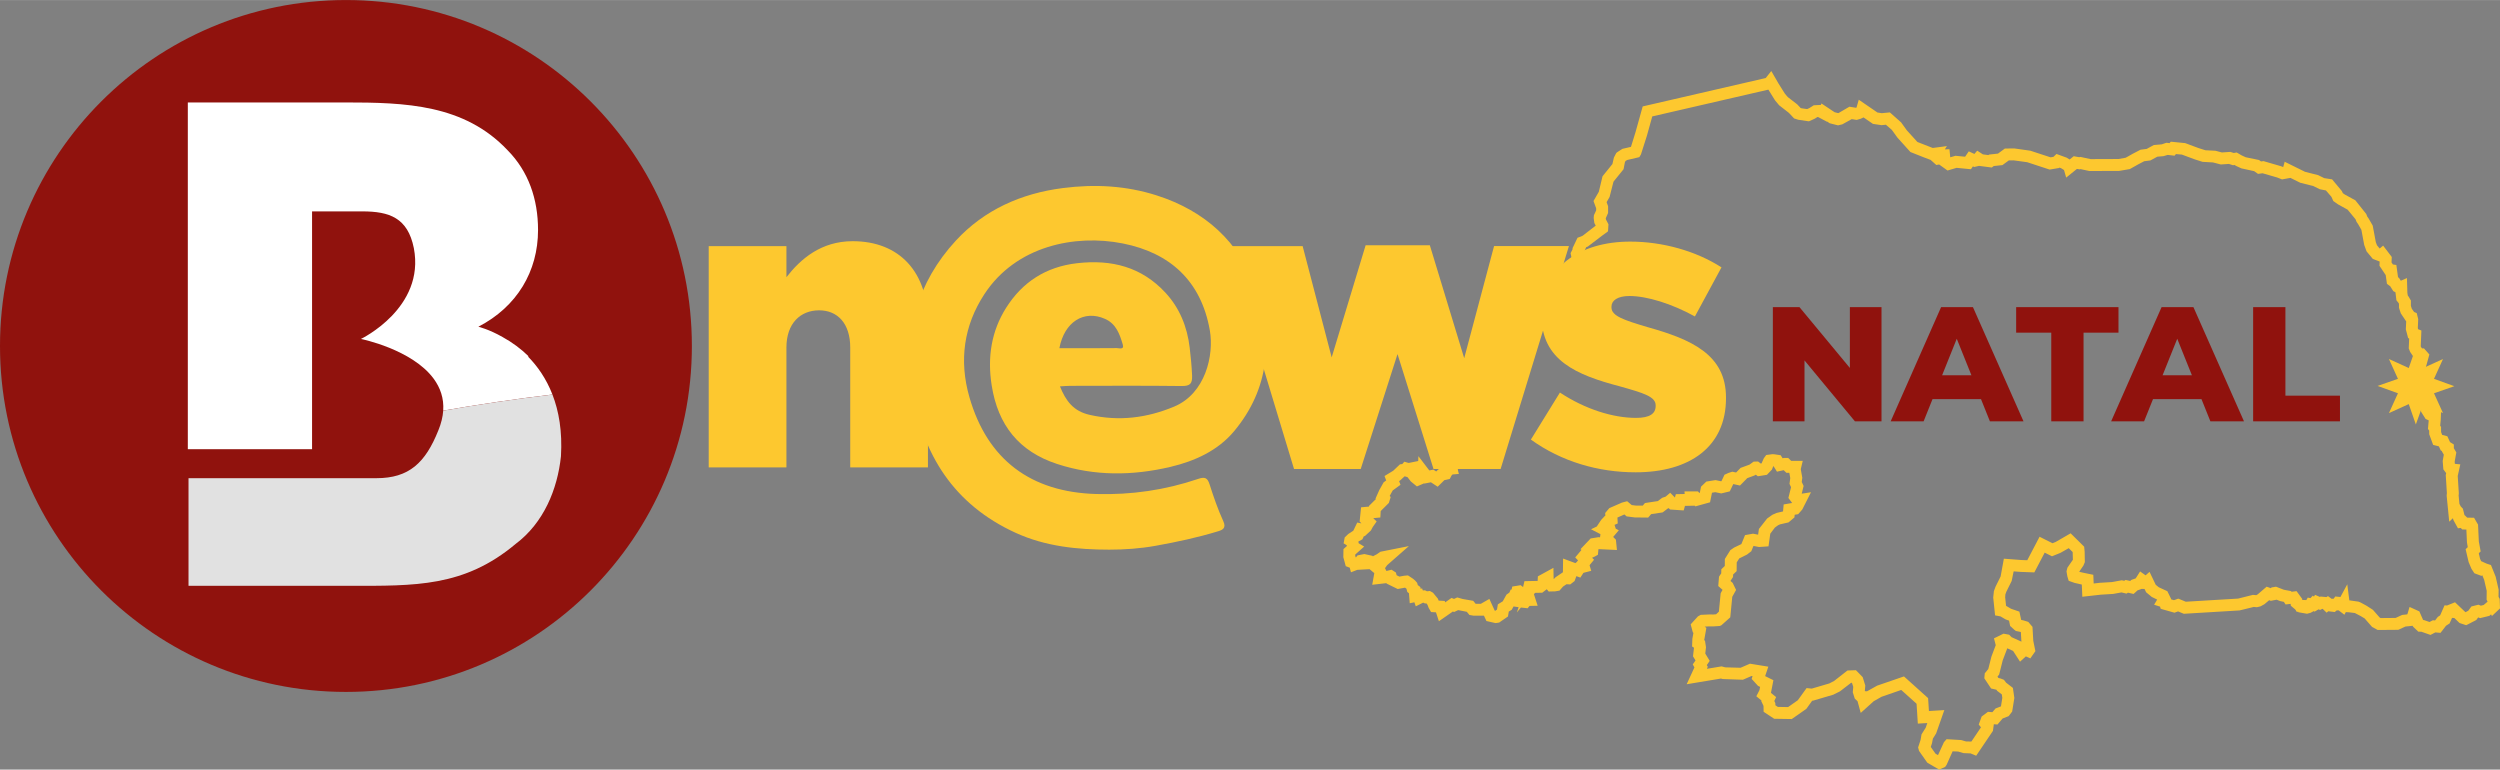
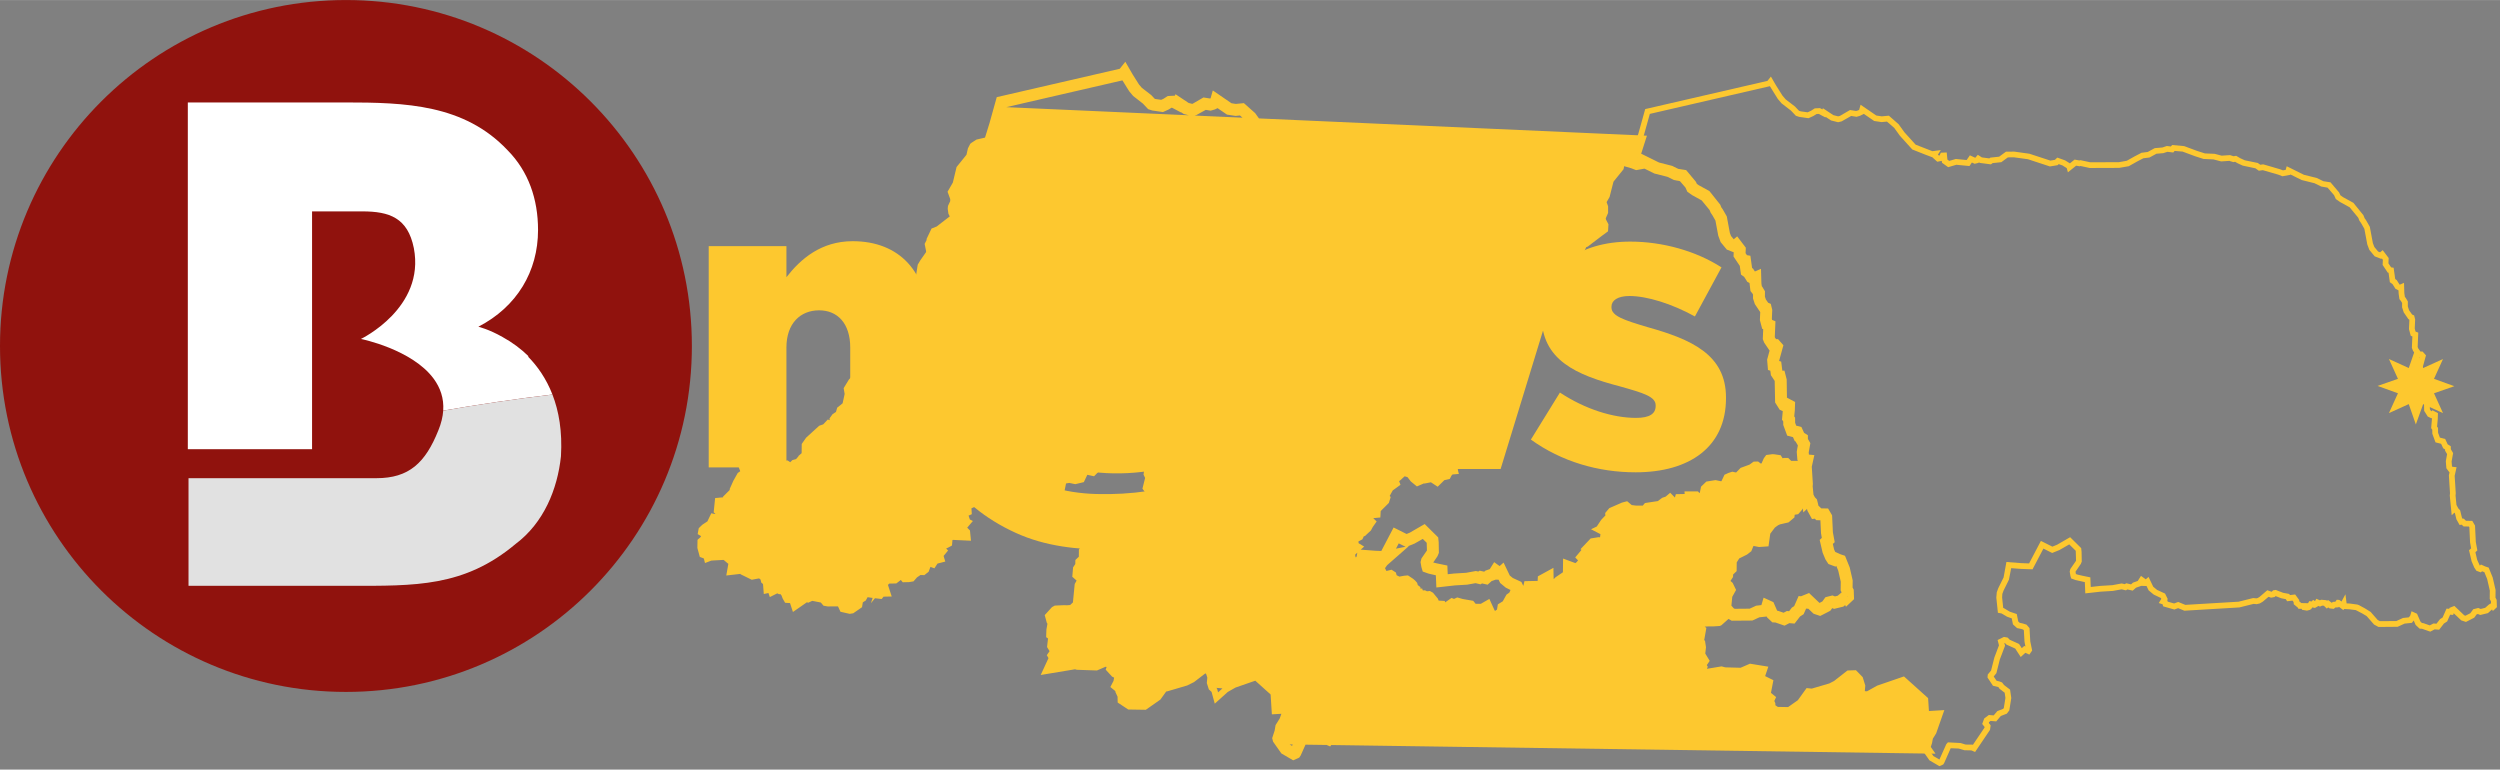
<svg xmlns="http://www.w3.org/2000/svg" xml:space="preserve" width="1400" height="431" style="shape-rendering:geometricPrecision;text-rendering:geometricPrecision;image-rendering:optimizeQuality;fill-rule:evenodd;clip-rule:evenodd" viewBox="0 0 1400.68 431.16">
  <rect x="0" y="0" width="1400.68" height="431.16" fill="#808080" stroke="none" />
  <defs>
    <style>.fil0,.fil1{fill:#90120d;fill-rule:nonzero}.fil0{fill:#fdc82f}</style>
  </defs>
  <g id="Layer_x0020_1">
    <path d="M593.54 195.06c11.11 0 21.61.06 32.1-.06 1.29-.02 4.36 1.15 3.41-2.02-1.72-5.78-3.67-11.57-9.94-14.35-11.77-5.22-22.8 1.68-25.57 16.43zm.32 21.39c3.34 8.23 7.54 13.9 16.65 15.96 16.49 3.73 32.05 1.76 47.37-4.64 17.43-7.29 22.42-28.71 19.94-42.78-4.84-27.47-22.16-43.35-48.76-48.62-26.72-5.29-59.82 1.32-77.54 28.42-11.5 17.56-14.3 37.13-8.39 57.69 10.06 35 34.33 53.29 71.25 54.28 19.48.53 38.45-2.21 56.85-8.45 3.9-1.32 5.29-.66 6.5 3.13 2.23 6.95 4.61 13.91 7.65 20.54 1.78 3.87-.4 4.88-2.84 5.63-11.53 3.53-23.29 6.04-35.16 8.17-8.58 1.55-17.39 2.15-25.86 2.15-17.87 0-35.82-1.8-52.51-9.44-34.53-15.81-52.24-43.76-58-80.32-4.99-31.68 2.98-60.07 24.59-83.45 15.79-17.08 36.36-26.36 59.82-29.37 17.97-2.31 35.51-1.37 52.65 4.11 26.87 8.6 46.41 25.93 55.64 52.67 9.74 28.2 7.54 55.69-12.3 79.46-9.08 10.88-22.05 16.76-35.66 19.97-21.19 4.99-42.55 5.23-63.49-1.64-21.28-6.98-33.14-21.68-36.65-44.03-2.49-15.76-.16-30.42 8.11-43.49 9.03-14.28 22.16-22.96 39.77-24.96 19.36-2.21 36.1 2.09 49.44 16.48 7.94 8.57 12.24 19.1 13.62 30.85.61 5.18 1.12 10.33 1.34 15.55.19 4.53-1.06 5.99-5.78 5.93-20.85-.26-41.71-.12-62.56-.1-1.69 0-3.37.17-5.69.3z" class="fil0" />
    <path d="M397.07 137.86h43.54v17.42c8.02-10.31 19.48-20.17 37.12-20.17 26.36 0 42.17 17.42 42.17 45.61v81.13h-43.54V194.7c0-13.52-7.1-20.86-17.42-20.86-10.54 0-18.33 7.34-18.33 20.86v67.15h-43.54V137.86zM687.2 137.86h42.63l16.27 62.34 19.02-62.8h35.98l19.25 63.26 16.73-62.8h41.94l-38.27 124.9h-37.59l-20.17-64.4-20.62 64.4h-37.36z" class="fil0" />
    <path d="m857.71 246.26 16.27-26.35c14.21 9.39 29.79 14.2 42.63 14.2 7.56 0 11-2.29 11-6.64v-.46c0-4.81-6.88-6.87-19.94-10.54-24.52-6.42-44-14.67-44-39.65v-.46c0-26.35 21.08-41.02 49.73-41.02 18.1 0 36.89 5.27 51.1 14.44l-14.89 27.5c-12.84-7.1-26.82-11.46-36.67-11.46-6.65 0-10.08 2.52-10.08 5.96v.46c0 4.81 7.1 7.1 20.16 11 24.52 6.87 44 15.35 44 39.42v.45c0 27.28-20.39 41.49-50.64 41.49-20.86 0-41.49-5.96-58.67-18.34z" class="fil0" />
    <path d="M387.64 193.82c0 107.05-86.77 193.82-193.82 193.82C86.78 387.64 0 300.87 0 193.82 0 86.78 86.78 0 193.82 0c107.05 0 193.82 86.78 193.82 193.82z" class="fil1" />
    <path d="M309.51 221.01c-3.48-8.96-8.43-15.93-13.72-21.3.13-.02.26-.05.39-.08-4.19-4.11-9.03-7.77-14.67-10.86-7.6-4.33-13.5-5.74-13.5-5.74 21.64-11.17 33.44-31.05 33.44-54.18 0-17.3-5.33-32.84-17.12-44.76-24.31-25.66-57.03-26.72-91.25-26.72h-87.85v194.29H174.84V118.41h28.14c15.19 0 25.46 3.58 28.88 20.56 6.47 33.6-29.64 50.91-29.64 50.91s28.64 5.74 40.8 22.34c3.62 4.94 5.77 10.84 5.3 17.82 19.71-3.46 40.13-6.49 61.19-9.03z" style="fill:#fff;fill-rule:nonzero" />
    <path d="M245.57 241.16c-7.24 18.08-16.37 26.73-34.64 26.73H105.62v60.31h90.13c36.87 0 64.27.73 93.14-23.47 15.72-11.79 23.44-30.55 25.4-49.13.83-13.97-1.19-25.34-4.78-34.59-21.06 2.54-41.48 5.57-61.19 9.03-.24 3.44-1.1 7.13-2.75 11.12z" style="fill:#e1e1e1;fill-rule:nonzero" />
    <path d="m1083.23 423.56 3.37 1.97 3.84-8.59.92-1.05 6.99.38 2.94.86 3.8.04.27.11 6.49-9.61.06-.41-1.33-1.66 1.13-3.1 2.58-1.93 2.72.22 2.04-2.4 3.27-1.27.37-.48.9-5.65-.43-2.92-2.92-2.23-.2-.39-.37-.48-.56-.21-2.5-.57-3.07-4.63.15-1.66 1.86-2.27 1.82-7.21 2.6-6.89-.77-2.98 3.55-1.73 2.06.37 1.2 1.22 5.22 2.36 1.53 2.36 1.37-1.25.66.3-.51-2.6-.37-6.45-.37-.43-1.13-.36-2.25-.45-.4-.32-1.96-1.79-.67-3.36-2.59-.91-3.09-1.83-2.08-.39-.89-8.52.26-2.97.85-2.32 2.97-5.99 1.58-8.65 8.28.63 4.43.17 6.61-12.62 6.43 3.22 2.64-1.07 7.31-4.23 6.2 6.13.21 2.1.1 5.44-.48 1.23-3.02 4.44.23 1.3.8.29 2.65.62 4.63.96.22 5.38 5.32-.6 6.8-.41 5.26-.97 1.72.41.77-.52 2.73.63 1.07-.97 2.68-.94 1.8-2.85 2.7 1.93 1.53-1.35 2.63 5.5 2.15 1.78 4.48 2.06 1.51 3.08-.3.51.29.94 3.57 1.01 2.3-.84 3.98 1.63 29.84-1.78 8.19-2.05 1.79.18.76-.2 1.05-.65 4.31-3.7 2.35.84.2-.07.67-.7 1.47-.25 4.11 1.6 3.45.65.43.65 2.92-.35 2.24 3.08.06.77 1.17.97 3.75.08.73-1.2 1.27.23.86-.93 1.03.74.75-1.33 2 .86.7-.32 2.94.26.37.36.54-.46 2.14 1.58.6-.55 1.37-.07.79-1.12 1.38.1.46.29.82.62 2.2-4.08.65 5.11 1.79.09 4.25.57.89.33 3.38 1.83 3.16 1.97 3.94 4.5 1.24.68 9.22-.07 3.72-1.72 3.29-.35.77-.98.73-2.44 3.08 1.4 1.89 4.35.87.83.84.1 3.55 1.24 2.07-1.08 1.68.14 1.96-2.53 1.46-.94 2.21-4.99 1.48.12.18-.53 2.72-1.1 5.53 5.26.69.23 2.75-1.41 1.61-2.22 2.8-.71 1.37.55 2.49-.61 2.18-1.91 1.11-.64-.04-1.12-.68-1.3.05-4.71-1.49-6.5-1.57-3.82-1.28-.5-.7.63-2.47-.92-1.18-1.76-1.5-3.5-1.44-6.22 1.16-1.08-.59-3.33-.4-8.51-.22-.38-3.02-.05-1.02-.99-1.2.18-1.78-3.17-.86-3.5-.24-.25-1.55 1.44-1.08-10.96.12-1.4-.62-9.99.38-1.72-.13-.01-1.65-2.21-.32-3.97.71-3.97-1.13-1.92v-.7l-1.07-.67-1.14-2.49-3.15-.81-1.78-4.84-.02-2.22-.63-.91.49-5.7-.27.22-2.13-1-2.01-3.19-.24-12.33-.15.01-2.03-3.08-.4-3.21-1.27-.39-.36-4.33 1.85-6.74-1.18-.01-2.47-3.58-.64-1.62.28-6.42-.91-.36-.99-3.75.22-5.07-.13-.32-.42-.18-2.59-3.78-.95-2.87.02-2.42-.62-1.05-.9-1.13-.44-3.18-.08-1.73-1.66-.83-1.67-2.64-1.5-1.09-.73-5.29-.43-.07-2.89-4.3.13-2.88-.59-.78-.3.26-3.69-1.43-3-3.63-1.15-3.06-1.63-8.74-1.87-3.27-.87-1.21-.69-1.72-4.8-5.84-5.43-2.99-2.33-1.64-.99-2.17-3.64-4.22-3.57-.63-3.74-1.84-7.18-1.79-6.35-3.14-.07.23-4.39.8-2.26-.89-8.71-2.53-2.24.31-1.9-1.35-7.1-1.5-2.85-1.31-1.45-.84-1 .18-2.22-.69-4.61.3-4.25-1.12-5.6-.26-4.56-1.46-7.18-2.67-4.45-.37-.75.89-3.28-.39-2.35.75-3.81.32-3.87 2.11-3.51.45-3.46 1.81-4.66 2.62-5.4.94-16.5.06-5.11-1.11-.57.15-1.9-.34-4.62 3.73-.67-2.37-2.46-1.53-2.04-.7-.63.6-4.28.71-12.33-4.05-7.86-1.07-3.37.04-3.68 2.69-4.9.52-.89.7-6.24-.81-.51-.33-.28.32-2.13.5-1.54-.71-1.35 1.97-7.35-.71-4.59 1.35-3.46-2.49-.11-1.05-2.52.49-2.96-2.65-.16.02-3.71-1.39-7.18-2.85-6.93-7.67-3.21-4.45-4.04-3.5-3.02.28-4.17-.63-5.79-3.98-2.09 1.07-1.97.58-3.02-.48-5.35 3.04-1.97.48-3.98-1.01-3-1.99-.12.31-3.77-1.98-1.19.06-1.76 1.1-2.75 1.25-5.19-.74-1.9-.61-2.73-2.9-5.3-4.09-2.12-2.5-4.41-7.1-.06.01-67.2 15.51-3.28 11.77-3.17 10.1-.54.88-6.39 1.49-1.53.97-.7 1.35-.7 3.71-5.63 6.96-2.1 8.5-2.06 3.58 1.01 2.79-.02 3.08-1.35 3.06.19 1.43 1.35 2.61-.17 2.63-2.69 1.97-7.61 5.87-1.5.59-1.5 3.16-.08.86-.71 1.4.64 3.13-.28 2.61-4.02 5.73-.66 1.16-1.02 6.52-1.19.99-.58 1.88-.97 1.27-3.09 1.02-1.9-.29-2.18 4.45-2.25 1.56-5.57 2.82-.56.86-.37.9-.08 3.18-3.12 1.81-3.64 7.66-3.75 1.76-3.81 2.95-.64.85-.02 4.43-1.2 2.87.01.12 1.02-.51 3.08.45.71.74 3.58.23-3.16 6.65-3.31 4.91-5.56 5.85-1.5 2.53.41 2.42-1.72 7.89-3.17 2.53-.77 2.66-2.64 1.72-.15.22.05 1.17-.36 2.13-3.16 2.15-1.23-.47-1.08 1.15-2.48.87-6.44 5.88-1 1.51-.07 5.92-1.15 1 .39 1.6-2.25.18-1.21 1.41-.62 1.23-2.74.64-3.09 3.04-3.21-2.11-3.33.67-.29-.38-4.33 1.88-2.32-1.85-1.75-2.3.09-.42-1.31-.38.25-1.13-.07.02-.57-.17-.31.37-1.56.19-3.13 2.91-1.68 1.03.82 2.18-3.59 2.6-1.78 3.16-.67 1.52.68.67-.61 1.92-4.74 4.72-.14 2.77-4.66.44-.16 1.53 2.13 2.06-1.4 1.98-.93 1.76-2.61 2.43-.89-.18-1.21 2.54-1.88 1-.89.63.04.03.28 2.8 1.86 1.12-3.81 3.4-.03 1.7.52 1.91 2.2.84 1.26-1.6 2.85-.56 3.69.82 1.28 1.1 1.13-1.17 1.79-.9 1.84-1.28 9.24-1.84-7.48 6.58-1.91 2.67 1.13 2.28-.27 1.53 1.38-.16 3.13-.76 1.24.8.44 1.66 2.76 1.35 3.19-.59 1.43-.12 2.2 1.45 1 .86.83.93.37 1.4 1.34 1.04.17 2.14 1.33-.29.38 1.09.42-.21 1.58-.08 1.21.58 1.54-.17.96.54 2.37 2.88.68 1.84 3.39.21.61 1.86 4.69-3.26 1.16.51 1.96-.91 2.53.73 5.32.92 1.47 1.79.13.02 4.1-.01 3.51-2.01 2.6 5.66 1.82.41 2.24-1.54.47-2.87 2.47-1.53 2.1-3.8 1.03-.75.59-.24.59-1.38.77-.08.39-1.73 2.78-.47 1.07.85.17.71.17 1.28 1.67 1.75-.15.44.1-.12.2-.01-.9-2.74 1.07-1.25-.18-.05.75-3.22 6.87-.15.84-.64.12-2.57 5.35-2.93.08 3.85 1.24 1.53 1.15-.05 1.41-1.53 3.67-2.49 1.16.05.09-6.98 5.97 2.21.63-.97 1.25-.32-.23-.77 1.39-1.68-1.6-1.65 2.89-3.46 1.31-.46-1-.81 3.98-4.2 3.53-.59 3.29.16-.79-.8.32-2.57.76-.89-3.88-2.02 2.52-1.2-1.14-.35 1.69-2.58 1.83-1.93 1.06-.44-.12-2.08 1.6-1.9 6.47-2.85 2.07-.55.69.56 1.51 1.34 2.99.38 4.72.04 1.36-1.58 7.02-1.07 2.56-1.93 1.95-.66 1.62-1.36 2.2 2.24 1.76.12.62-2.22 5.45-.11-.09-1.42 4.93.02.95 1.07 2.35-.65.8-3.96 2.18-2.08 4.29-.7 3.16.66 1.42-.34 1.78-3.77 1.48-.68 1.69-.55 2.6.56 2.95-3 4.84-1.77 2.04-1.5 1.36-.05 1.74 1.32 1.36-.21.99-1.04 1.08-2.58.91-1.25 2.61-.34.82.04 2.68.4 1.29 2.05 1.78-.39 1.49.01 1.66 1.63 4.99-.01-.68 2.88.87 4.91-.34 2.58 1.01 2.15-1.36 5.45.52.7 3.76-.59-3.15 6.3-1.89 2.16-2.67.43-.19 2.12-2.45 2.07-4.58 1.06-1.41.66-2.11 1.55-2.98 3.96-.87 6.15-3.66.26-3.53-.7-.89.16-1.47 3.59-1.74 1.38-4.22 2.03-.66.48-1.84 2.93-.04 4.66-1.97 1.86-.04 1.62-1.32 2.01-.13 1.52 1.56 1.37 1.36 2.83-1.87 3.4-1.09 11.17-4.01 3.67-.63.3-3.21.21-2.22-.02-3.38.16-1.61 1.78.08.31 1.36 1.09-1.08 6.09-.03.96.64.42.4 2.65-.44 3.92 2.22 3.63-1.63 2.32.66 1.17-1.51 3.26 11.09-1.84 1.86.51 9.22.24 5.15-2.23 7.76 1.26-1.45 4.29.98 1.06 3.65 1.82-1.24 6.42-.17.32 2.76 2.26-.78 1.69.74 1.61.04 1.73 2.55 1.68 6.81.11 6.17-4.33 4.48-6.22 2.23.23 10.31-3.04 2.95-1.52 7.23-5.64 3.41-.12 2.96 3.05 1.23 4-.26 3.02.43 1.36.18.17 2.89.27.46-.37 5.31-2.98 14.02-4.82 12.24 11.01.52 8.23 7.77-.47-3.57 10.25-2.03 3.25-.46 2.62-.97 2.94 3.37 4.8zm3.32 5.66-5.54-3.25-4.23-6-.31-1.19 1.27-3.85.49-2.89 2.27-3.63 1.79-5.22-6.17.37-.64-10.11-9.87-8.88-12.15 4.2-4.69 2.67-5.33 4.8-1.18-4.34-1.57-1.46-.88-2.78.27-3.03-.83-2.67-1.42-1.47-.95.03-6.77 5.25-3.5 1.78-11.07 3.26-1.01-.1-3.71 5.15-7.47 5.24-8.79-.14-4.73-3.13-.06-2.74-1.09-2.34.36-.79-2.84-2.33 1.25-2.42.61-3.36-2.03-1-2.66-2.91.84-2.5-3.09-.5-4.94 2.14-10.5-.32-1.37-.38-16.38 2.72 3.37-7.28-.84-1.49 1.57-2.26-1.7-2.77.52-4.6-.13-.83-.92-.61.09-3.09.77-4.34-.69-.55-.81-3.02 3.23-3.56.97-.53 4.3-.2 2.18.03 2.38-.16 2.48-2.34 1.03-10.62 1.4-2.52-.36-.76-2.28-2.01.32-3.94 1.27-1.93.06-2.04 1.94-1.84.03-4.19 2.66-4.23 1.53-1.08 4.35-2.09.44-.4 1.86-4.52 3.21-.58 3.71.72.64-.04.62-4.4 3.96-5.14 2.7-1.95 2.02-.9 3.99-.93.85-.71.3-3.3 3.99-.64.99-1.13.29-.59-2.35-3.16 1.44-5.82-.92-1.97.4-3.01-.83-4.65h-2.41l-1.64-1.61-3.5.77-1.7-2.71-1.43-.18-.96.13-1.03 2.58-2.17 2.28-3.78.6-1.56-1.18-1.41.96-4.38 1.59-3.67 3.76-3.49-.76-.93.33-1.95 4.11-3.61.87-3.28-.69-2.72.45-.74.7-.99 4.9-6.18 1.71-1.37-1.5.09 1.34-6.43.13-.68 2.44-5.58-.38-1.04-1.06-1.79.6-2.78 2.11-6.65 1-1.56 1.81-6.49-.06-4.07-.51-1.61-1.43-.33.08-5.43 2.42-.3.36.17 3.07-2.65 1.18.93 1.01.61 1.88-.99.47 1.77.92-2.78 3.29 2.22 2.24.31 3.16-8.23-.39-2.12.35-.85.9.98.81-.15 1.76-.84.47-1.57.74-1.56.54-.47.56 1.59 1.65-2.12 2.56.69 2.32-3.27.85-1.35 2.07-4.11-1.52-.01 1.12.99 1.05-.86 2.31-1.53 1.2-2.06-.08-2.6 1.75-1.73 1.97-1.62.28-2.71.06-2.1-2.6-.06 1.12-2.86 2.18-4.22.09-1.79 2.1 1.68 5.16-3.03.06-.97 1.2-3.39-.39-1.9-.28 1.09-3.22-.22-.22-.93.1-.37.86-1.55.62-2.2 3.98-1.93 1.2-.46 2.77-4 2.76-1.28.2-3.99-.9-1.79-3.92-1.2.69-5.24.01-1.57-.28-1.47-1.78-4.65-.81-1.23-.37-2.19 1.01-.83-.37-6.75 4.69-1.27-3.89-3.01-.19-.78-1.33-.73-1.98-1.41-1.71-1.2.13-1.3-.62h-.09l-3.09 1.56-.65-1.87-2.15.47-.34-4.4-1.08-.84-.45-1.7-.23-.26-.68-.56-1.04-.69-.26.02-3.99.75-5.02-2.46-.29-1.07-1.33.31-5.77.66.84-4.73-1.21-2.45.11-1.06-1.08 1.12-3.11-2.66-1.42-.28 2.44 1.56-7.43.42-1.98.77-.4-1.57-2.26-.86-1.06-3.91.05-3.57 1.97-1.75-.18-2.21-1.5-.9.3-1.6 1.36-1.34 2.15-1.5 1.05-.56 1.83-3.84 1.73.35 1-.94.72-1.36-1.28-1.24.58-5.7 4.52-.43.07-1.23 4.6-4.58-.63-.62 1.64-3.67 2.2-3.91 2.17-1.57-.89-2.38 3.81-2.32 3.5-3.31 1.39-.18.86-.98 1.77.51 4.13-.83-.66 3.01 1.29.38-.41 1.89.73.95.35.27 1.39-.6.25-5.81 3.86 5.06 2.65-.53 2.15 1.41 1.88-1.86 2.2-.57.21-.32 2.05-2.37-.01-.01 1.55-1.34.06-5.43 1.88-2.76 7.08-6.46 2.35-.82 2.04-2.17 1.67.65.63-.43.08-.43-.1-1.95 1.16-1.6 2.15-1.41.72-2.5 3.08-2.45 1.34-6.17-.5-2.96 2.4-4 5.6-5.87 3.02-4.52.95-2.02-.12-.01-.81-.86-.99-.14-3.23 1.62-1.4-1.91-.18-3.2 1.24-2.96.03-4.8.31-.48 1.39-1.76 4.42-3.37 2.87-1.34 3.57-7.52 2.44-1.41.05-1.99.78-1.83 1.1-1.72 6.26-3.16 1.28-.9 2.84-5.82 3.48.52 1.44-.49.69-2.25 1-.83.92-5.91 1.24-2.09 3.42-4.88.13-1.28-.76-3.74.94-1.86.07-.82 2.3-4.81 2.46-.97 8.58-6.65.02-.24-1.19-2.31-.32-2.35.11-1.07 1.27-2.76.01-1.82-1.33-3.64 2.69-4.68 2.05-8.56 5.57-6.89.75-3.58 1.15-2.24.42-.32 2.36-1.51 5.46-1.27 2.81-9.09 3.79-13.57 68.51-15.81 1.91-2.41 2.78 4.8 3.71 5.89 1.79 2.1 5.21 4 2.26 2.39.98.31 3.86.54 1.8-.82 2.18-1.39 2.92-.14 1.38.73.27-.68 5.85 3.88 2.67.68.96-.23 5.72-3.32 3.42.53 1.13-.33.54-.28.82-2.87 8.79 6.03 3.06.47 3.98-.38 5.48 4.8 3.26 4.53 6.26 6.91 9.39 3.66 4.72-.62-1.62 2.55.59.53.31-.06.75-1.55 3.27-.14.4 4.01 1.01.73 3.68-1.09 6.09.59 1.81-2.64 2.99 1.38h.03l1.43-1.67 2.26 1.47 4.19.54.56-.43 4.94-.53 3.81-2.8 4.64-.04 8.52 1.19 11.72 3.84 2.54-.42 1.34-1.26 4.36 1.55 2.71 1.68 2.63-2.12 2.65.49.63-.16 5.51 1.19 16.01-.06 4.46-.8 4.22-2.37 4.01-2.1 3.48-.45 3.94-2.15 4.29-.36 2.47-.84 2.28.27.7-.82 6.75.62 7.32 2.72 4.28 1.37 5.47.23 3.92 1.03 4.69-.31 2.03.64 1.39-.25 2.34 1.37 2.54 1.15 7.24 1.49 1.42 1 1.65-.22 9.5 2.77 1.55.6 1.52-.28.57-2.03 9.66 4.79 7.18 1.78 3.68 1.81 4.03.63 4.81 5.67.73 1.59 1.54 1.08 5.73 3.15 5.61 6.93.7 1.74.7.92 2.2 3.84 1.71 9.14.82 2.15 2.13 2.58 1.12.43 1.43-1.22 3.35 4.41-.13 2.99 1.51 2.25 1.4.22.88 6.31.89.65 1.52 2.4.19.1 2.34-1.03.17 5.77.3 2.06.54.71 1.13 1.9-.01 2.79.7 2.14 1.73 2.43 1.11.48.56 2.3-.22 5.03.45 1.72 1.52.6-.34 8.02.32.8 1.23 1.75 1.22.01 1.89 2.14-2.22 8.09.14 1.61 1.18.37.56 4.5.65.99.86-.02.84 3.19.18 11.44.74 1.18.72-.58 3.05 1.6-.11 3.5-.38 4.05.54.76.02 2.65 1.01 2.74 2.99.78 1.38 2.99 1.76 1.1v1.61l1.29 2.2-.84 4.73.21 2.63.24.32 2.33.23-1.07 4.82.61 9.78-.11 1.34.51 5.21 1.05 1.94 1 1.05 1 4.1.38.65.63-.09 1.26 1.22 3.55.07 1.53 2.61.43 9.19.87 4.74-1.09 1.01.99 4.27 1.48 3.23.66-.6 2.45 1.1 1.86.62 2.25 5.55 1.61 7-.05 4.27.65 1.23.14 4.13-2.27 2.14-.46-.9-2.3 2.08-4.27 1.04-1.36-.54-.66.17-1.38 1.89-4.63 2.38-2.65-.88-4.21-4-.33.95-1.67-.14-1.67 3.79-1.81 1.17-2.69 3.47-2.49-.21-2.47 1.29-4.64-1.62-1.33-.05-2.24-2.11-1.07-2.47-1.02 1.31-4.12.44-3.86 1.78-10.74.09-2.48-1.35-4.15-4.74-2.5-1.49-3.57-1.86-3.65-.46-2.95-.15-.35.64-2.54-1.91-.23.33-1.78.1-.83.76-2.41-.28-.72-.55-.8.67-1.63-1.58-.95-.09-1.21.57-.89-.38-.01.01-2.06 1.18-.45-.33-.13.15-.83-.16-.54.9-.9.5-1.54.39-2.85-.5.08-.51-1.97-.04-.45-.74-2.17-1.81-.1-1.2-.6-.83-3.02.36-.77-1.18-2.55-.5-3.14-1.23-.5.52-2.03.4-1.42-.51-3.19 2.71-1.71 1.01-1.75.42-1.7-.17-7.98 1.99-30.83 1.84-3.5-1.44-2.11.78-6.26-1.78-.36-1.18-2.11-.67 1.4-2.35-.25-.5-3.99-1.9-2.85-2.36-1.16-2.43-2.95-.1-2.97 1.04-1.83 1.65-3.01-.69-.78.53-2.42-.58-4.89.89-6.82.41-8.65.97-.27-6.31-5.16-1.16-2.46-.88-.43-1.37-.43-2.52.35-1.39 3.21-4.65-.17-5.58-3.64-3.59-5.49 3.16-4.08 1.65-4.91-2.46-6.09 11.62-6.51-.24-5.46-.41-1.24 6.44-3.03 6.12-.67 1.84-.13 2.04.61 5.86.27.05 3.44 2.04 3.88 1.31.83 4.15.86.78 1.68.35 2.1.66 1.68 1.96.42 7.41 1.05 5.15-1.58 2.27-2.22-1.02-2.6 2.37-3.08-4.74-4.91-2.22-.92-.93-.25.13.37 1.43-2.94 7.75-1.91 7.64-1.5 1.84 1.59 2.39 1.66.4 1.43.56 1.08 1.41 3.41 2.62.68 4.68-1.11 6.94-1.41 1.84-3.35 1.3-2.58 3.03-3.15-.26-.84.63-.18.51 1.06 1.34-.35 2.51-8.37 12.41-2.12-.89-3.84-.09-3.24-.95-4.47-.17-3.67 8.33-.55.79-2.12.94z" class="fil0" />
-     <path d="m991.96 45.91-.46.58.7-.17-.24-.41zm51.47 15.51-.26.93.93-.47-.67-.46zm39.71 24.91.5.35.28-.45-.78.1zm5.37.85-.54 1.13 1.23-.24-.09-.91-.6.02zm70.98 6.19.04.14.08-.07-.12-.07zm185.31 67.83.45.23-.01-.43-.44.2zm-339.34 100.44.08.5.12-.5h-.2zm-192.98.78-.02.03.58-.05-.1-.38-.46.4zm-14.73 2.84-.08 1.84 1.11-.48-1.03-1.36zm137.83 15.5-.13.12.18-.07-.05-.05zm71.8-.36.66.9.54-1.08-1.2.18zm367.85 4.34.22.24-.56-1.05.1 1.03.24-.22zm-475.85 9.3 1.19.38-.83-.92-.01.01-.35.53zM758.11 306.5l.04.57.37-.33-.41-.24zm3.51 8.93-.24.31.67-.04-.43-.27zm-2.4.32.06.25.29-.11-.35-.14zm13.56-2.05-.38 3.69 2.35-3.22 2.65-2.33-2.57.52-2.05 1.34zm106.34 8.35-.02 1.5.19-.15.31-.84-.48-.51zm-12.76 2.2.66.83-.02-1.18-.64.35zm333.66.83-.93 1.48.33-.12 2.62.09-2.02-1.45zm2.55 1.47.89.03-.27-.58-.62.55zM856.8 329.3l.92.26.5-.59-1.35.03-.07.3zm-6.62 2.34-.35 1.55 1.43-.14-.21-1.55-.87.14zm361.91 5.19.61.19-.25-.8-.36.61zm86.42.81-.04.08.09-.05-.05-.03zm14.09 1.75.56.03-.12-.94-.47.88.03.03zm84.41-.2.13.25.03-.02-.01-.31-.15.08zm-105.42.98.82.14.96-.25.3-.16.14-.22-2.15-.05-.07.54zm60.61 4.65-.07.21.14-.17-.07-.04zm-308.86 45.72.46.43.57 2.1 2.45-2.21-3.48-.32zm41.09 31.71 1.38.81 3.33-7.27 1.47-1.67 8.22.49 2.72.79 2.97.03 5.36-7.94-1.25-1.57 1.63-4.5 3.52-2.63 2.49.2 1.75-2.06 3.06-1.19.76-4.77-.29-1.95-2.67-2.04-.29-.56-3.04-.7-3.79-5.71.25-2.79 1.96-2.39 1.78-7.02 2.41-6.37-1-3.82 5.34-2.61 3.16.57 1.36 1.39 5.39 2.43.14.21-.32-5.51-.25-.08-2.56-.52-.73-.56-2.47-2.26-.6-2.96-1.96-.72-2.83-1.67-3.04-.57-1.04-9.97.37-3.59.92-2.49 2.86-5.77 1.81-9.94 9.85.75 3.26.12 6.89-13.16 7.25 3.63 1.81-.73 8.35-4.83 7.58 7.49.27 2.73.11 5.92-.78 1.89-2.39 3.52 2.01.48 5.91 1.22.2 4.87 3.47-.39 6.79-.41 5.52-1.01 1.33.31.77-.51 2.58.59.65-.59 2.45-.86 2.46-3.9 3.07 2.2 2.21-1.96 3.46 7.23 1.68 1.39 4.84 2.23 2.19 4.47-.07.11 1.6.45 2.4-.87 4.23 1.73 29.29-1.75 8.32-2.09 1.79.18.2-.05.71-.44 4.97-4.27 2.35.84.39-.41 2.51-.43 4.4 1.72 4.02.75.24.38 2.86-.35 3.12 4.3.05.53.14.12 2.14.04.83-1.37 1.51.28 1.26-1.36.71.51.57-1 2.7 1.17.42-.2 3.4.31.69-.58 2.09 1.54.01-.01 1.15-.06.87-1.24 2.91.29 3.83-7.12 1.15 9.03.35.01 4.76.68 1.11.43 3.38 1.83 3.64 2.35 3.74 4.27.58.32 8.39-.07 3.64-1.68 2.85-.31.11-.14 1.2-4.03 5.5 2.5 2.02 4.64.2.19.63.12 2.85.99 1.85-.97 1.24.11 1.56-2.02 1.28-.82 2.49-5.65 1.38.12v-.01l4.47-1.81 5.85 5.56 1.58-.81 1.74-2.4 3.95-.99 1.38.55 1.54-.38 2.22-1.88-.57-1.09.06-4.94-1.41-6.16-1.08-2.63-.43.4-3.99-1.48-1.64-2.52-1.59-3.78-1.67-7.2 1.2-1.12-.45-2.62-.34-7.26-2.28-.05-.9-.86-1.52.23-2.56-4.65-.25-1.02-2.09 1.95-1.44-14.6.13-1.43-.63-10.1.23-1.07-1.57-2.11-.38-4.68.63-3.56-1.04-1.78v-.21l-.7-.44-1.01-2.21-3.23-.84-2.2-5.97-.01-1.98-.69-.99.42-4.79-1.75-.81-2.53-4.03-.24-12.07-2.13-3.22-.31-2.51-1.32-.41-.48-5.79 1.38-5.05-3.03-4.48-.78-1.96.24-5.56-.58-.23-1.29-4.86.2-4.47-3.02-4.52-1.03-3.14.01-2.22-.31-.54-1.12-1.4-.55-4.52-1.19-.6-1.75-2.77-1.82-1.33-.68-4.89-3.51-5.24.1-2.38-3.85-1.49-3.47-4.2-1.33-3.62-1.58-8.46-1.72-3.01-.97-1.43-.59-1.47-4.43-5.38-5.29-2.92-2.72-1.91-1.08-2.38-3.07-3.56-3.43-.67-3.58-1.77-7.35-1.86-5.51-2.73-4.71.85-2.72-1.07-8.2-2.37-2.55.34-2.17-1.53-7.11-1.55-2.85-1.3-1.04-.6-.81.14-2.31-.73-4.56.3-4.36-1.14-5.86-.33-4.56-1.46-7.03-2.61-3.33-.28-.77.92-3.83-.46-2.37.71-3.45.29-3.84 2.09-3.52.46-3.19 1.67-4.87 2.73-5.98 1.02-16.69.06-4.9-1.06-.54.14-1.49-.27-6.04 4.88-1.21-4.24-1.72-1.07-.87-.3-.25.24-5.21.87-12.59-4.13-7.58-1.03-2.69.02-3.6 2.64-4.87.52-1.08.83-7.18-.92-2.66.62-.75-.34-1.1 1.6-8.03-.78-5.08 1.5-4.72-3.39-1.56.3-3.22-2.87-3.7-1.39-7.59-3.01-7.32-8.12-3.09-4.28-3.33-2.89-2.49.24-4.78-.73-5.27-3.62-1.47.72-2.35.69-2.8-.44-5.27 2.92-2.39.57-4.68-1.18-1.47-.98-.05.12-5.04-2.66-.27.01-1.58.97-3.21 1.46-5.98-.88-2.32-.74-2.95-3.13-5.45-4.25-2.27-2.71-3.76-6.05-65.05 15.01L922.72 76l-3.35 10.52-.91 1.51-6.82 1.59-.89.56-.37.71-.74 3.89-5.65 6.99-2.19 8.58-1.66 2.89.84 2.32-.02 3.75-1.3 2.95.09.64 1.43 2.77-.25 3.91-3.35 2.46-7.99 6.08-.87.34-1.08 2.27-.08.87-.58 1.16.57 2.81-.36 3.31-4.69 6.85-1.07 6.85-1.3 1.08-.52 1.69-1.49 1.93-3.98 1.32-1.06-.16-1.81 3.71-2.83 1.94-5.15 2.61-.41.8-.1 3.82-3.49 2.03-3.67 7.74-4.15 1.94-3.62 2.89-.02 4.2-.26.62 2.29.33.65.69 5.45.34-4.39 9.19-3.49 5.14-5.42 5.69-1.08 1.82.37 2.13-1.93 8.82-3.22 2.57-.79 2.75-2.51 1.64.02.48-.52 3.03-4.52 3.09-.99-.39-.57.61-2.55.9-6.02 5.49-.6.91-.07 6.18-.94.83.62 2.53-3.56.3-.61.71-.89 1.77-3.05.7-3.74 3.69-3.79-2.49-3.7.73-.11-.15-4.04 1.75-3.43-2.81-1.85-2.41-1.59-.47-2.65 2.41-.46.28.78 2.08-4.35 3.15-1.71 3.1.58.59-1.04 3.32-4.57 4.56-.19 3.59-3.99.38 1.92 1.86-2.19 3.1-1.02 1.92-3.47 3.23-.44-.09-.87 1.84-2.23 1.19.1.98 3.12 1.89-4.99 4.44-.01.7.22.82.19.07.87-1.1 3.83-.75 4.47.99.37.32.2-.2 1.94-.99 2.03-1.41 15.93-3.16-12.18 10.69-1.19 1.67.78 1.58 2.89-.71 2.43 1.57.41 1.54 1.54.75 2.8-.5 2.02-.17 2.88 1.91 1.16 1.02 1.11 1.23.32 1.24 1.49 1.16.07.92.89-.19.39 1.12 1.21-.06 1.16.55 1.61-.17 1.72.97 2.76 3.35.39 1.06 3.44.21.25.77 3.58-2.49 1.33.59 1.84-.85 3.06.88 5.86 1.01 1.38 1.68 2.93-.01 4.76-2.73 3.03 6.61.24.06 1.01-.7.48-2.92 2.75-1.7 2.07-3.74 1.64-1.16.71-1.66.55-.06.36-1.65 4.69-.78 1.35 1.06.78-3.3 7.39-.15.13-2.55 8.71-4.77.12 6.11.12.15.99-1.01 4.09-2.76.1-7.69 6.98 2.58.24-.38.26-.07.91-1.1-1.6-1.66 3.52-4.21-.54-.43 5.67-5.99 4.28-.7.98.04.23-1.75-5.28-2.74 3.22-1.54 2.46-3.72 2.08-2.2.27-.11-.09-1.54 2.31-2.73 7.08-3.1 2.92-.77 2.55 2.15 2.36.29 3.81.03 1.26-1.46 7.22-1.09 2.43-1.84 1.91-.64 2.58-2.19 2.63 2.67.52-1.87 4.94-.1-.1-1.47 7.57.03.74.84.28-.08.7-3.44 2.96-2.84 5.14-.83 3.09.65.24-.06 1.7-3.59 2.24-1.02 2.14-.69 2.12.46 2.54-2.6 4.98-1.82 2.28-1.67 2.51-.09 1.64 1.25.05-.01.36-.38 1.16-2.65 1.36-1.84 3.49-.46.98.05 3.63.54 1.06 1.69.79-.17 2.38.01 1.66 1.62h6.48l-1.12 4.66.86 4.82-.31 2.35 1.05 2.23-1.07 4.34 5.21-.81-4.89 9.67-2.31 2.63-1.95.31-.13 1.49-3.31 2.79-4.81 1.11-1.09.51-1.77 1.3-2.56 3.41-1 7.09-5.29.37-3.12-.61-1.23 2.99-2.42 1.87-4.34 2.16-1.4 2.23-.05 4.9-1.97 1.87-.04 1.4-1.36 2.06-.01.21 1.16 1.02 1.91 3.95-2.14 3.87-1.11 11.48-4.92 4.4-.93.45-3.54.23-2.36-.01-2.58.14.93.76-1.22 6.85.46.3.55 3.64-.4 3.55 2.5 4.1-1.64 2.35.55.99-.5 1.1 8.23-1.37 2.03.55 8.62.23 5.26-2.28 10.28 1.67-1.77 5.25.06.08 4.55 2.25-1.37 7.1 2.9 2.37-1.01 2.19.57 1.21.02 1.18 1.38.91 5.74.1 5.47-3.85 4.89-6.8 2.89.3 9.83-2.89 2.66-1.37 7.54-5.89 4.74-.16 3.78 3.89 1.46 4.72-.26 3.02.02.1 1.18.1.15-.09 5.59-3.11 14.99-5.15 13.52 12.16.46 7.22 8.63-.52-4.58 13.05-1.85 2.97-.47 2.51-.69 2.12 2.65 3.78zm2.02 8.91-6.64-3.88-4.62-6.57-.52-1.98 1.38-4.22.53-3.1 2.35-3.75.89-2.58-5.32.31-.7-11.13-8.59-7.72-11.03 3.82-4.39 2.49-7.28 6.56-1.79-6.58-1.54-1.44-1.12-3.54.27-3.03-.61-1.95-.44-.46-6.39 4.91-3.79 1.89-11.4 3.36-.35-.04-3.29 4.58-8.17 5.73-9.86-.16-5.92-3.91-.06-3.28-1.28-2.74.14-.3-2.89-2.37 1.77-3.44.33-1.82-1.14-.56-3.58-3.9.52-1.53-.58-.1-4.83 2.09-11.28-.39-1.01-.28-19.23 3.19 4.36-9.44-.94-1.67 1.55-2.22-1.41-2.32.54-4.82-1.05-.7.15-4.3.59-3.33-.33-.27-1.21-4.48 4.06-4.46 1.58-.87 4.7-.21 2.28.02 1.62-.12 1.56-1.46 1-10.33 1.06-1.91-2.41-2.13.43-5.25 1.25-1.89.05-2.26 1.93-1.83.04-3.95 3.1-4.94 2.06-1.42 4.1-1.97 2.06-5.02 4.46-.8 2.86.55.45-3.2 4.6-5.85 3-2.13 2.34-1.01 3.57-.83.36-3.92 4.75-.81-2.11-2.83 1.5-6.02-.88-1.87.43-3.26-.53-2.95h-1.66l-1.48-1.45-3.77.83-1.92-3.04-.16-.02-.74 1.88-2.81 2.95-5.09.81-1.15-.88-.77.45-4.01 1.47-4.07 4.15-3.77-.82-1.95 4.1-4.79 1.15-3.35-.7-1.83.3-1.09 5.37-8.24 2.29-.36-.4-5.46.12-.71 2.55-7.64-.52-.74-.76-.5.17-2.91 2.21-6.45.97-1.66 1.93-7.49-.08-4.61-.59-1.22-1.08-3.92 1.74.19 3.3-1.8.79.7 2.15 1.7.89-3.17 3.72 1.54 1.56.57 5.76-10.04-.47-.33.05-.28 3.09-1.63.92-1.63.77 1.08 1.12-2.51 3.04.94 3.15-4.36 1.13-1.73 2.67-2.22-.82-1.02 2.74-2.41 1.89-2.14-.08-1.94 1.31-1.98 2.26-2.47.41-3.58.09-1.04-1.29-2.55 1.95-4.02.08-.65.77 2.1 6.46-4.56.09-1.06 1.32-3.78-.43-2.26 2.8.98-2.98-2.83-.41-1.04 1.87-1.64 1.02-.45 2.73-4.93 3.4-2 .31-5.14-1.17-1.38-2.99-5.79.01-2.35-.42-1.47-1.77-4.82-.94-2.3 1.07-.67-.29-7.85 5.46-1.63-4.99-2.76-.17-1.37-2.4-.64-1.7-.63-.77-.76.08-1.01-.49-4.15 2.09-.79-2.28-2.59.56-.44-5.61-.93-.73-.48-1.82-.8-.59-4.09.77-6.25-3.07-.06-.23-7.97.92 1.15-6.46-.18-.36-.09.08-2.35-2.01-6.91.39-3.54 1.37-.66-2.58-2.25-.86-1.36-5 .08-4.57 1.88-1.68-.03-.47-1.77-1.06.61-3.31 1.98-1.91 2.87-1.9 2.17-4.54 2.18.44.1-.1-.94-.91.81-7.95 4.45-.42.02-.4 3.85-3.83-.24-.24 2.12-4.76 2.46-4.38 1.41-1.02-.93-2.49 4.87-2.96 3.78-3.58 1.3-.16 1.16-1.32 2.41.7 5.36-1.08.11-2.73 6.11 8 2.29-.45 1.57 1.03 1.22-1.2 2.04-.54 1.34-1.56-.05-.16 1.83-1.6.05-5.17 2.45-3.5 7.33-6.69 2.29-.8 2.55-2.72 1.04.41-.06-1.05 1.71-2.36 1.87-1.22.7-2.41 3.03-2.42 1.14-5.24-.55-3.26 2.96-4.85 5.49-5.76 2.83-4.24-3.19 1.59-2.56-3.51-.23-4.1 1.26-3.01.03-4.99.6-.9 1.78-2.18 4.74-3.56 2.3-1.08 3.54-7.44 2.06-1.2.04-1.35 1.04-2.38 1.36-2.12 6.57-3.32.81-.57 3.2-6.56 4.31.65.21-.08.59-1.89.89-.74.87-5.6 1.42-2.38 3.22-4.62.06-.57-.83-4.07 1.07-2.1.07-.79 2.72-5.71 2.86-1.13 7.36-5.69-.76-1.46-.39-2.85.16-1.56 1.24-2.69v-1.13l-1.49-4.11 2.97-5.15 2.08-8.7 5.55-6.87.82-3.61 1.33-2.58.72-.56 2.74-1.76 4.78-1.11 2.52-8.14 4.05-14.52 68.92-15.9 3.12-3.93 4.05 7.01 3.6 5.72 1.6 1.87 5.27 4.07 1.95 2.07.41.13 3.22.45 1.23-.56 2.47-1.57 3.85-.19.1.05.35-.88 7.37 4.91 1.97.5.3-.07 6.03-3.51 3.65.58.34-.11 1.25-4.4 10.46 7.17 2.45.38 4.51-.44 6.3 5.59 3.21 4.45 5.92 6.53 8.59 3.36 7.95-1.05-1.17 1.84 2.59-.1.45 4.54 2.91-.85 5.41.52 2.06-3 3.15 1.45 1.57-1.84 3.2 2.08 3.09.4.37-.29 4.98-.54 3.88-2.84 5.32-.05 8.95 1.27 11.32 3.71 1.6-.26 1.72-1.62 5.69 2.06 1.67 1.04 2.29-1.85 3.06.56.66-.17 5.72 1.24 15.67-.06 4.02-.72 3.97-2.23 4.33-2.26 3.46-.45 3.98-2.17 4.44-.38 2.64-.89 1.75.21.68-.81 8.09.8 7.33 2.73 3.97 1.27 5.6.27 3.66.96 4.73-.31 1.94.61 1.59-.29 2.82 1.65 2.28 1.04 7.4 1.52 1.16.82 1.35-.19 9.85 2.87 1.21.47.84-2.98 11.36 5.62 7.34 1.87 3.45 1.69 4.41.69 5.47 6.56.53 1.16 1.09.76 5.94 3.26 6.09 7.65.61 1.52.68.92 2.35 4.09 1.73 9.27.67 1.75 1.5 1.82 1.93-1.65 4.84 6.37-.14 3.04.77 1.15 1.93.3.95 6.85.56.41 1 1.57 3.43-1.5.24 8.23.22 1.51.38.52 1.38 2.32-.02 2.99.54 1.63 1.29 1.82 1.46.63.82 3.37-.22 5.01.16.62 1.85.74-.37 8.87.1.27.61.86 1.1.01 3.02 3.41-2.39 8.7.08.16 1.07.34.63 5.06 1.19-.02 1.25 4.92.15 10.24 4.57 2.39-.15 4.59-.33 3.52.48.69.02 2.88.6 1.6 2.91.76 1.5 3.27 2.13 1.33.01 2.1 1.38 2.35-.92 5.13.1 1.27 3.05.29-1.44 6.5.61 9.66-.11 1.31.46 4.7.77 1.44 1.16 1.22.9 3.68.12-.02 1.39 1.35 3.84.07 2.24 3.83.44 9.49 1.03 5.56-1.06.98.72 3.12.62 1.34 3.04 1.37 2.45.81 2.64 6.55 1.65 7.2-.05 4.04.63 1.19.19 5.31-4.52 4.27-.48-.95-.96.86-5.23 1.27-1.04-.41-1.08 1.48-5.64 2.9-3.71-1.24-2.92-2.78-1.28-.1-1.39 3.13-2 1.29-3.08 3.98-2.92-.25-2.69 1.41-5.1-1.78-1.73-.06-2.96-2.8-.21-.49-4.09.44-3.94 1.82-11.57.09-3.14-1.71-4.17-4.76-2.26-1.35-3.21-1.67-3.35-.42-1.73-.09-.78 1.46-3.25-2.45-1.16.06-.95.87-3.67-.42-.94.79-2.26-2.19-1.41.66-.81-.35-2.28 1.31-.51-.36-.1.16-1.71.88-1.91.49-4.86-.85.04-.24-.95-.02-.81-1.3-2.5-2.1-.09-1.03-2.83.34-.96-1.46-2.13-.45-2.06-.8-.07.08-3.05.59-.93-.33-2.66 2.23-2.18 1.2-2.04.49-1.7-.17-7.99 1.96-31.23 1.88-3.25-1.34-2 .74-7.71-2.19-.37-1.22-3.32-1.06 1.71-2.88-3.06-1.51-3.14-2.61-.87-1.83-1.58-.05-2.33.82-2.24 2.02-3.15-.72-.8.53-2.8-.67-4.73.85-6.82.41-10.41 1.17-.29-6.84-4.06-.93-3.29-1.16-.73-2.43-.5-2.88.52-2.05 3.06-4.44-.13-4.32-2.2-2.17-4.58 2.6-4.8 1.95-4.09-2.05-5.8 11.08-7.6-.28-3.99-.3-1.1 5.37-2.99 6.03-.55 1.52-.11 1.64.5 4.74 2.81 1.66 4.66 1.59 1.01 4.65 1.22.25 2.73.84 2.38 2.79.45 7.86 1.18 5.76-2.84 4.06-2.49-1.14-3.27 2.98-3.9-6.03-3.25-1.47-2.57 6.78-1.98 7.92-.94 1.15.5.76 1.23.31 1.88.73 1.24 1.62 3.78 2.91.82 5.63-1.22 7.63-1.98 2.57-3.39 1.33-2.87 3.37-2.11-.17.07.09-.5 3.64-9.39 13.92-3.13-1.3-3.95-.16-3.04-.89-3.08-.11-3.36 7.53-.83 1.2-3.36 1.49z" class="fil0" />
+     <path d="m991.96 45.91-.46.58.7-.17-.24-.41zm51.47 15.51-.26.93.93-.47-.67-.46zm39.71 24.91.5.35.28-.45-.78.1zm5.37.85-.54 1.13 1.23-.24-.09-.91-.6.02zm70.98 6.19.04.14.08-.07-.12-.07zm185.31 67.83.45.23-.01-.43-.44.2zm-339.34 100.44.08.5.12-.5h-.2zm-192.98.78-.02.03.58-.05-.1-.38-.46.4zm-14.73 2.84-.08 1.84 1.11-.48-1.03-1.36zm137.83 15.5-.13.12.18-.07-.05-.05zm71.8-.36.66.9.54-1.08-1.2.18zm367.85 4.34.22.24-.56-1.05.1 1.03.24-.22zm-475.85 9.3 1.19.38-.83-.92-.01.01-.35.53zM758.11 306.5l.04.57.37-.33-.41-.24zm3.51 8.93-.24.31.67-.04-.43-.27zm-2.4.32.06.25.29-.11-.35-.14zm13.56-2.05-.38 3.69 2.35-3.22 2.65-2.33-2.57.52-2.05 1.34zm106.34 8.35-.02 1.5.19-.15.31-.84-.48-.51zm-12.76 2.2.66.83-.02-1.18-.64.35zm333.66.83-.93 1.48.33-.12 2.62.09-2.02-1.45zm2.55 1.47.89.03-.27-.58-.62.55zM856.8 329.3l.92.26.5-.59-1.35.03-.07.3zm-6.62 2.34-.35 1.55 1.43-.14-.21-1.55-.87.14zzm86.42.81-.04.08.09-.05-.05-.03zm14.09 1.75.56.03-.12-.94-.47.88.03.03zm84.41-.2.13.25.03-.02-.01-.31-.15.08zm-105.42.98.82.14.96-.25.3-.16.14-.22-2.15-.05-.07.54zm60.61 4.65-.07.21.14-.17-.07-.04zm-308.86 45.72.46.43.57 2.1 2.45-2.21-3.48-.32zm41.09 31.71 1.38.81 3.33-7.27 1.47-1.67 8.22.49 2.72.79 2.97.03 5.36-7.94-1.25-1.57 1.63-4.5 3.52-2.63 2.49.2 1.75-2.06 3.06-1.19.76-4.77-.29-1.95-2.67-2.04-.29-.56-3.04-.7-3.79-5.71.25-2.79 1.96-2.39 1.78-7.02 2.41-6.37-1-3.82 5.34-2.61 3.16.57 1.36 1.39 5.39 2.43.14.21-.32-5.51-.25-.08-2.56-.52-.73-.56-2.47-2.26-.6-2.96-1.96-.72-2.83-1.67-3.04-.57-1.04-9.97.37-3.59.92-2.49 2.86-5.77 1.81-9.94 9.85.75 3.26.12 6.89-13.16 7.25 3.63 1.81-.73 8.35-4.83 7.58 7.49.27 2.73.11 5.92-.78 1.89-2.39 3.52 2.01.48 5.91 1.22.2 4.87 3.47-.39 6.79-.41 5.52-1.01 1.33.31.77-.51 2.58.59.65-.59 2.45-.86 2.46-3.9 3.07 2.2 2.21-1.96 3.46 7.23 1.68 1.39 4.84 2.23 2.19 4.47-.07.11 1.6.45 2.4-.87 4.23 1.73 29.29-1.75 8.32-2.09 1.79.18.2-.05.71-.44 4.97-4.27 2.35.84.39-.41 2.51-.43 4.4 1.72 4.02.75.24.38 2.86-.35 3.12 4.3.05.53.14.12 2.14.04.83-1.37 1.51.28 1.26-1.36.71.51.57-1 2.7 1.17.42-.2 3.4.31.69-.58 2.09 1.54.01-.01 1.15-.06.87-1.24 2.91.29 3.83-7.12 1.15 9.03.35.01 4.76.68 1.11.43 3.38 1.83 3.64 2.35 3.74 4.27.58.32 8.39-.07 3.64-1.68 2.85-.31.11-.14 1.2-4.03 5.5 2.5 2.02 4.64.2.19.63.12 2.85.99 1.85-.97 1.24.11 1.56-2.02 1.28-.82 2.49-5.65 1.38.12v-.01l4.47-1.81 5.85 5.56 1.58-.81 1.74-2.4 3.95-.99 1.38.55 1.54-.38 2.22-1.88-.57-1.09.06-4.94-1.41-6.16-1.08-2.63-.43.4-3.99-1.48-1.64-2.52-1.59-3.78-1.67-7.2 1.2-1.12-.45-2.62-.34-7.26-2.28-.05-.9-.86-1.52.23-2.56-4.65-.25-1.02-2.09 1.95-1.44-14.6.13-1.43-.63-10.1.23-1.07-1.57-2.11-.38-4.68.63-3.56-1.04-1.78v-.21l-.7-.44-1.01-2.21-3.23-.84-2.2-5.97-.01-1.98-.69-.99.42-4.79-1.75-.81-2.53-4.03-.24-12.07-2.13-3.22-.31-2.51-1.32-.41-.48-5.79 1.38-5.05-3.03-4.48-.78-1.96.24-5.56-.58-.23-1.29-4.86.2-4.47-3.02-4.52-1.03-3.14.01-2.22-.31-.54-1.12-1.4-.55-4.52-1.19-.6-1.75-2.77-1.82-1.33-.68-4.89-3.51-5.24.1-2.38-3.85-1.49-3.47-4.2-1.33-3.62-1.58-8.46-1.72-3.01-.97-1.43-.59-1.47-4.43-5.38-5.29-2.92-2.72-1.91-1.08-2.38-3.07-3.56-3.43-.67-3.58-1.77-7.35-1.86-5.51-2.73-4.71.85-2.72-1.07-8.2-2.37-2.55.34-2.17-1.53-7.11-1.55-2.85-1.3-1.04-.6-.81.14-2.31-.73-4.56.3-4.36-1.14-5.86-.33-4.56-1.46-7.03-2.61-3.33-.28-.77.92-3.83-.46-2.37.71-3.45.29-3.84 2.09-3.52.46-3.19 1.67-4.87 2.73-5.98 1.02-16.69.06-4.9-1.06-.54.14-1.49-.27-6.04 4.88-1.21-4.24-1.72-1.07-.87-.3-.25.24-5.21.87-12.59-4.13-7.58-1.03-2.69.02-3.6 2.64-4.87.52-1.08.83-7.18-.92-2.66.62-.75-.34-1.1 1.6-8.03-.78-5.08 1.5-4.72-3.39-1.56.3-3.22-2.87-3.7-1.39-7.59-3.01-7.32-8.12-3.09-4.28-3.33-2.89-2.49.24-4.78-.73-5.27-3.62-1.47.72-2.35.69-2.8-.44-5.27 2.92-2.39.57-4.68-1.18-1.47-.98-.05.12-5.04-2.66-.27.01-1.58.97-3.21 1.46-5.98-.88-2.32-.74-2.95-3.13-5.45-4.25-2.27-2.71-3.76-6.05-65.05 15.01L922.72 76l-3.35 10.52-.91 1.51-6.82 1.59-.89.56-.37.71-.74 3.89-5.65 6.99-2.19 8.58-1.66 2.89.84 2.32-.02 3.75-1.3 2.95.09.64 1.43 2.77-.25 3.91-3.35 2.46-7.99 6.08-.87.34-1.08 2.27-.08.87-.58 1.16.57 2.81-.36 3.31-4.69 6.85-1.07 6.85-1.3 1.08-.52 1.69-1.49 1.93-3.98 1.32-1.06-.16-1.81 3.71-2.83 1.94-5.15 2.61-.41.8-.1 3.82-3.49 2.03-3.67 7.74-4.15 1.94-3.62 2.89-.02 4.2-.26.62 2.29.33.65.69 5.45.34-4.39 9.19-3.49 5.14-5.42 5.69-1.08 1.82.37 2.13-1.93 8.82-3.22 2.57-.79 2.75-2.51 1.64.02.48-.52 3.03-4.52 3.09-.99-.39-.57.61-2.55.9-6.02 5.49-.6.91-.07 6.18-.94.83.62 2.53-3.56.3-.61.71-.89 1.77-3.05.7-3.74 3.69-3.79-2.49-3.7.73-.11-.15-4.04 1.75-3.43-2.81-1.85-2.41-1.59-.47-2.65 2.41-.46.28.78 2.08-4.35 3.15-1.71 3.1.58.59-1.04 3.32-4.57 4.56-.19 3.59-3.99.38 1.92 1.86-2.19 3.1-1.02 1.92-3.47 3.23-.44-.09-.87 1.84-2.23 1.19.1.98 3.12 1.89-4.99 4.44-.01.7.22.82.19.07.87-1.1 3.83-.75 4.47.99.37.32.2-.2 1.94-.99 2.03-1.41 15.93-3.16-12.18 10.69-1.19 1.67.78 1.58 2.89-.71 2.43 1.57.41 1.54 1.54.75 2.8-.5 2.02-.17 2.88 1.91 1.16 1.02 1.11 1.23.32 1.24 1.49 1.16.07.92.89-.19.39 1.12 1.21-.06 1.16.55 1.61-.17 1.72.97 2.76 3.35.39 1.06 3.44.21.25.77 3.58-2.49 1.33.59 1.84-.85 3.06.88 5.86 1.01 1.38 1.68 2.93-.01 4.76-2.73 3.03 6.61.24.06 1.01-.7.48-2.92 2.75-1.7 2.07-3.74 1.64-1.16.71-1.66.55-.06.36-1.65 4.69-.78 1.35 1.06.78-3.3 7.39-.15.13-2.55 8.71-4.77.12 6.11.12.15.99-1.01 4.09-2.76.1-7.69 6.98 2.58.24-.38.26-.07.91-1.1-1.6-1.66 3.52-4.21-.54-.43 5.67-5.99 4.28-.7.98.04.23-1.75-5.28-2.74 3.22-1.54 2.46-3.72 2.08-2.2.27-.11-.09-1.54 2.31-2.73 7.08-3.1 2.92-.77 2.55 2.15 2.36.29 3.81.03 1.26-1.46 7.22-1.09 2.43-1.84 1.91-.64 2.58-2.19 2.63 2.67.52-1.87 4.94-.1-.1-1.47 7.57.03.74.84.28-.08.7-3.44 2.96-2.84 5.14-.83 3.09.65.24-.06 1.7-3.59 2.24-1.02 2.14-.69 2.12.46 2.54-2.6 4.98-1.82 2.28-1.67 2.51-.09 1.64 1.25.05-.01.36-.38 1.16-2.65 1.36-1.84 3.49-.46.98.05 3.63.54 1.06 1.69.79-.17 2.38.01 1.66 1.62h6.48l-1.12 4.66.86 4.82-.31 2.35 1.05 2.23-1.07 4.34 5.21-.81-4.89 9.67-2.31 2.63-1.95.31-.13 1.49-3.31 2.79-4.81 1.11-1.09.51-1.77 1.3-2.56 3.41-1 7.09-5.29.37-3.12-.61-1.23 2.99-2.42 1.87-4.34 2.16-1.4 2.23-.05 4.9-1.97 1.87-.04 1.4-1.36 2.06-.01.21 1.16 1.02 1.91 3.95-2.14 3.87-1.11 11.48-4.92 4.4-.93.45-3.54.23-2.36-.01-2.58.14.93.76-1.22 6.85.46.3.55 3.64-.4 3.55 2.5 4.1-1.64 2.35.55.99-.5 1.1 8.23-1.37 2.03.55 8.62.23 5.26-2.28 10.28 1.67-1.77 5.25.06.08 4.55 2.25-1.37 7.1 2.9 2.37-1.01 2.19.57 1.21.02 1.18 1.38.91 5.74.1 5.47-3.85 4.89-6.8 2.89.3 9.83-2.89 2.66-1.37 7.54-5.89 4.74-.16 3.78 3.89 1.46 4.72-.26 3.02.02.1 1.18.1.15-.09 5.59-3.11 14.99-5.15 13.52 12.16.46 7.22 8.63-.52-4.58 13.05-1.85 2.97-.47 2.51-.69 2.12 2.65 3.78zm2.02 8.91-6.64-3.88-4.62-6.57-.52-1.98 1.38-4.22.53-3.1 2.35-3.75.89-2.58-5.32.31-.7-11.13-8.59-7.72-11.03 3.82-4.39 2.49-7.28 6.56-1.79-6.58-1.54-1.44-1.12-3.54.27-3.03-.61-1.95-.44-.46-6.39 4.91-3.79 1.89-11.4 3.36-.35-.04-3.29 4.58-8.17 5.73-9.86-.16-5.92-3.91-.06-3.28-1.28-2.74.14-.3-2.89-2.37 1.77-3.44.33-1.82-1.14-.56-3.58-3.9.52-1.53-.58-.1-4.83 2.09-11.28-.39-1.01-.28-19.23 3.19 4.36-9.44-.94-1.67 1.55-2.22-1.41-2.32.54-4.82-1.05-.7.15-4.3.59-3.33-.33-.27-1.21-4.48 4.06-4.46 1.58-.87 4.7-.21 2.28.02 1.62-.12 1.56-1.46 1-10.33 1.06-1.91-2.41-2.13.43-5.25 1.25-1.89.05-2.26 1.93-1.83.04-3.95 3.1-4.94 2.06-1.42 4.1-1.97 2.06-5.02 4.46-.8 2.86.55.45-3.2 4.6-5.85 3-2.13 2.34-1.01 3.57-.83.36-3.92 4.75-.81-2.11-2.83 1.5-6.02-.88-1.87.43-3.26-.53-2.95h-1.66l-1.48-1.45-3.77.83-1.92-3.04-.16-.02-.74 1.88-2.81 2.95-5.09.81-1.15-.88-.77.45-4.01 1.47-4.07 4.15-3.77-.82-1.95 4.1-4.79 1.15-3.35-.7-1.83.3-1.09 5.37-8.24 2.29-.36-.4-5.46.12-.71 2.55-7.64-.52-.74-.76-.5.17-2.91 2.21-6.45.97-1.66 1.93-7.49-.08-4.61-.59-1.22-1.08-3.92 1.74.19 3.3-1.8.79.7 2.15 1.7.89-3.17 3.72 1.54 1.56.57 5.76-10.04-.47-.33.05-.28 3.09-1.63.92-1.63.77 1.08 1.12-2.51 3.04.94 3.15-4.36 1.13-1.73 2.67-2.22-.82-1.02 2.74-2.41 1.89-2.14-.08-1.94 1.31-1.98 2.26-2.47.41-3.58.09-1.04-1.29-2.55 1.95-4.02.08-.65.77 2.1 6.46-4.56.09-1.06 1.32-3.78-.43-2.26 2.8.98-2.98-2.83-.41-1.04 1.87-1.64 1.02-.45 2.73-4.93 3.4-2 .31-5.14-1.17-1.38-2.99-5.79.01-2.35-.42-1.47-1.77-4.82-.94-2.3 1.07-.67-.29-7.85 5.46-1.63-4.99-2.76-.17-1.37-2.4-.64-1.7-.63-.77-.76.08-1.01-.49-4.15 2.09-.79-2.28-2.59.56-.44-5.61-.93-.73-.48-1.82-.8-.59-4.09.77-6.25-3.07-.06-.23-7.97.92 1.15-6.46-.18-.36-.09.08-2.35-2.01-6.91.39-3.54 1.37-.66-2.58-2.25-.86-1.36-5 .08-4.57 1.88-1.68-.03-.47-1.77-1.06.61-3.31 1.98-1.91 2.87-1.9 2.17-4.54 2.18.44.1-.1-.94-.91.81-7.95 4.45-.42.02-.4 3.85-3.83-.24-.24 2.12-4.76 2.46-4.38 1.41-1.02-.93-2.49 4.87-2.96 3.78-3.58 1.3-.16 1.16-1.32 2.41.7 5.36-1.08.11-2.73 6.11 8 2.29-.45 1.57 1.03 1.22-1.2 2.04-.54 1.34-1.56-.05-.16 1.83-1.6.05-5.17 2.45-3.5 7.33-6.69 2.29-.8 2.55-2.72 1.04.41-.06-1.05 1.71-2.36 1.87-1.22.7-2.41 3.03-2.42 1.14-5.24-.55-3.26 2.96-4.85 5.49-5.76 2.83-4.24-3.19 1.59-2.56-3.51-.23-4.1 1.26-3.01.03-4.99.6-.9 1.78-2.18 4.74-3.56 2.3-1.08 3.54-7.44 2.06-1.2.04-1.35 1.04-2.38 1.36-2.12 6.57-3.32.81-.57 3.2-6.56 4.31.65.21-.08.59-1.89.89-.74.87-5.6 1.42-2.38 3.22-4.62.06-.57-.83-4.07 1.07-2.1.07-.79 2.72-5.71 2.86-1.13 7.36-5.69-.76-1.46-.39-2.85.16-1.56 1.24-2.69v-1.13l-1.49-4.11 2.97-5.15 2.08-8.7 5.55-6.87.82-3.61 1.33-2.58.72-.56 2.74-1.76 4.78-1.11 2.52-8.14 4.05-14.52 68.92-15.9 3.12-3.93 4.05 7.01 3.6 5.72 1.6 1.87 5.27 4.07 1.95 2.07.41.13 3.22.45 1.23-.56 2.47-1.57 3.85-.19.1.05.35-.88 7.37 4.91 1.97.5.3-.07 6.03-3.51 3.65.58.34-.11 1.25-4.4 10.46 7.17 2.45.38 4.51-.44 6.3 5.59 3.21 4.45 5.92 6.53 8.59 3.36 7.95-1.05-1.17 1.84 2.59-.1.45 4.54 2.91-.85 5.41.52 2.06-3 3.15 1.45 1.57-1.84 3.2 2.08 3.09.4.37-.29 4.98-.54 3.88-2.84 5.32-.05 8.95 1.27 11.32 3.71 1.6-.26 1.72-1.62 5.69 2.06 1.67 1.04 2.29-1.85 3.06.56.66-.17 5.72 1.24 15.67-.06 4.02-.72 3.97-2.23 4.33-2.26 3.46-.45 3.98-2.17 4.44-.38 2.64-.89 1.75.21.68-.81 8.09.8 7.33 2.73 3.97 1.27 5.6.27 3.66.96 4.73-.31 1.94.61 1.59-.29 2.82 1.65 2.28 1.04 7.4 1.52 1.16.82 1.35-.19 9.85 2.87 1.21.47.84-2.98 11.36 5.62 7.34 1.87 3.45 1.69 4.41.69 5.47 6.56.53 1.16 1.09.76 5.94 3.26 6.09 7.65.61 1.52.68.92 2.35 4.09 1.73 9.27.67 1.75 1.5 1.82 1.93-1.65 4.84 6.37-.14 3.04.77 1.15 1.93.3.95 6.85.56.41 1 1.57 3.43-1.5.24 8.23.22 1.51.38.52 1.38 2.32-.02 2.99.54 1.63 1.29 1.82 1.46.63.82 3.37-.22 5.01.16.62 1.85.74-.37 8.87.1.27.61.86 1.1.01 3.02 3.41-2.39 8.7.08.16 1.07.34.63 5.06 1.19-.02 1.25 4.92.15 10.24 4.57 2.39-.15 4.59-.33 3.52.48.69.02 2.88.6 1.6 2.91.76 1.5 3.27 2.13 1.33.01 2.1 1.38 2.35-.92 5.13.1 1.27 3.05.29-1.44 6.5.61 9.66-.11 1.31.46 4.7.77 1.44 1.16 1.22.9 3.68.12-.02 1.39 1.35 3.84.07 2.24 3.83.44 9.49 1.03 5.56-1.06.98.72 3.12.62 1.34 3.04 1.37 2.45.81 2.64 6.55 1.65 7.2-.05 4.04.63 1.19.19 5.31-4.52 4.27-.48-.95-.96.86-5.23 1.27-1.04-.41-1.08 1.48-5.64 2.9-3.71-1.24-2.92-2.78-1.28-.1-1.39 3.13-2 1.29-3.08 3.98-2.92-.25-2.69 1.41-5.1-1.78-1.73-.06-2.96-2.8-.21-.49-4.09.44-3.94 1.82-11.57.09-3.14-1.71-4.17-4.76-2.26-1.35-3.21-1.67-3.35-.42-1.73-.09-.78 1.46-3.25-2.45-1.16.06-.95.87-3.67-.42-.94.79-2.26-2.19-1.41.66-.81-.35-2.28 1.31-.51-.36-.1.16-1.71.88-1.91.49-4.86-.85.04-.24-.95-.02-.81-1.3-2.5-2.1-.09-1.03-2.83.34-.96-1.46-2.13-.45-2.06-.8-.07.08-3.05.59-.93-.33-2.66 2.23-2.18 1.2-2.04.49-1.7-.17-7.99 1.96-31.23 1.88-3.25-1.34-2 .74-7.71-2.19-.37-1.22-3.32-1.06 1.71-2.88-3.06-1.51-3.14-2.61-.87-1.83-1.58-.05-2.33.82-2.24 2.02-3.15-.72-.8.53-2.8-.67-4.73.85-6.82.41-10.41 1.17-.29-6.84-4.06-.93-3.29-1.16-.73-2.43-.5-2.88.52-2.05 3.06-4.44-.13-4.32-2.2-2.17-4.58 2.6-4.8 1.95-4.09-2.05-5.8 11.08-7.6-.28-3.99-.3-1.1 5.37-2.99 6.03-.55 1.52-.11 1.64.5 4.74 2.81 1.66 4.66 1.59 1.01 4.65 1.22.25 2.73.84 2.38 2.79.45 7.86 1.18 5.76-2.84 4.06-2.49-1.14-3.27 2.98-3.9-6.03-3.25-1.47-2.57 6.78-1.98 7.92-.94 1.15.5.76 1.23.31 1.88.73 1.24 1.62 3.78 2.91.82 5.63-1.22 7.63-1.98 2.57-3.39 1.33-2.87 3.37-2.11-.17.07.09-.5 3.64-9.39 13.92-3.13-1.3-3.95-.16-3.04-.89-3.08-.11-3.36 7.53-.83 1.2-3.36 1.49z" class="fil0" />
    <path d="m1353.75 194.77 3.89 11.4 11.11-5.05-5.05 11.11 11.4 4.12-11.4 3.97 5.05 11.11-11.11-5.05-4.11 11.4-3.97-11.4-11.11 5.05 5.05-11.11-11.4-4.12 11.4-3.97-5.05-11.11 11.11 5.05 3.88-11.19z" class="fil0" />
-     <path d="M993.28 236.03v-63.99h14.9l35.3 42.58h-7.05v-42.58h17.73v63.99h-14.9l-35.28-42.61h7.03v42.61h-17.73zm66.01 0 28.26-63.99h17.83l28.33 63.99h-18.82l-22.13-55.13h7.12l-22.13 55.13h-18.46zm15.45-12.44 4.67-13.35h31.26l4.66 13.35h-40.59zm74.53 12.44v-49.66h-19.67v-14.33h57.33v14.33h-19.57v49.66h-18.09zm33.55 0 28.26-63.99h17.83l28.33 63.99h-18.82l-22.13-55.13h7.12l-22.13 55.13h-18.46zm15.45-12.44 4.67-13.35h31.26l4.66 13.35h-40.59zm64.1 12.44v-63.99h18.09v49.63h30.56v14.36h-48.65z" class="fil1" />
  </g>
</svg>